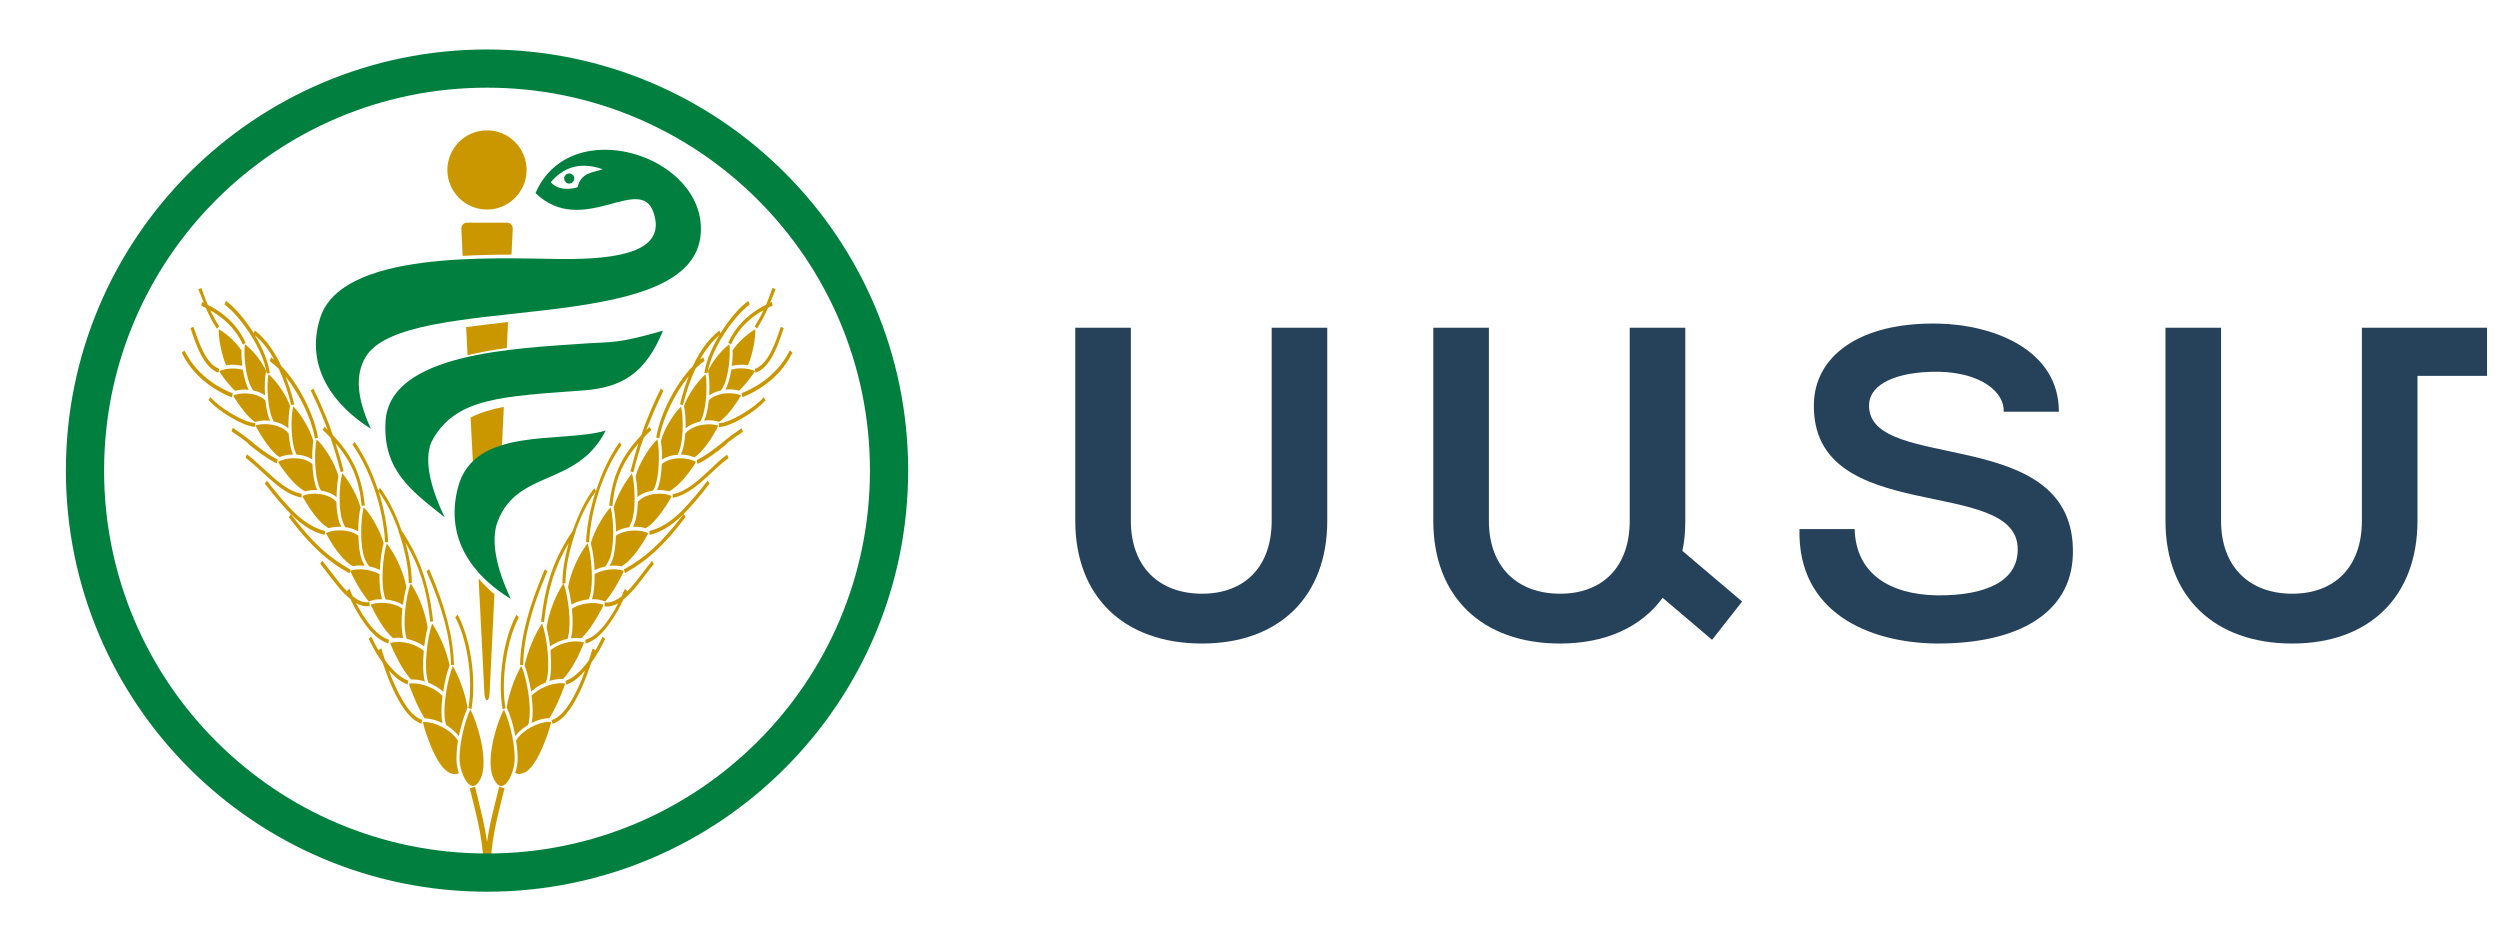
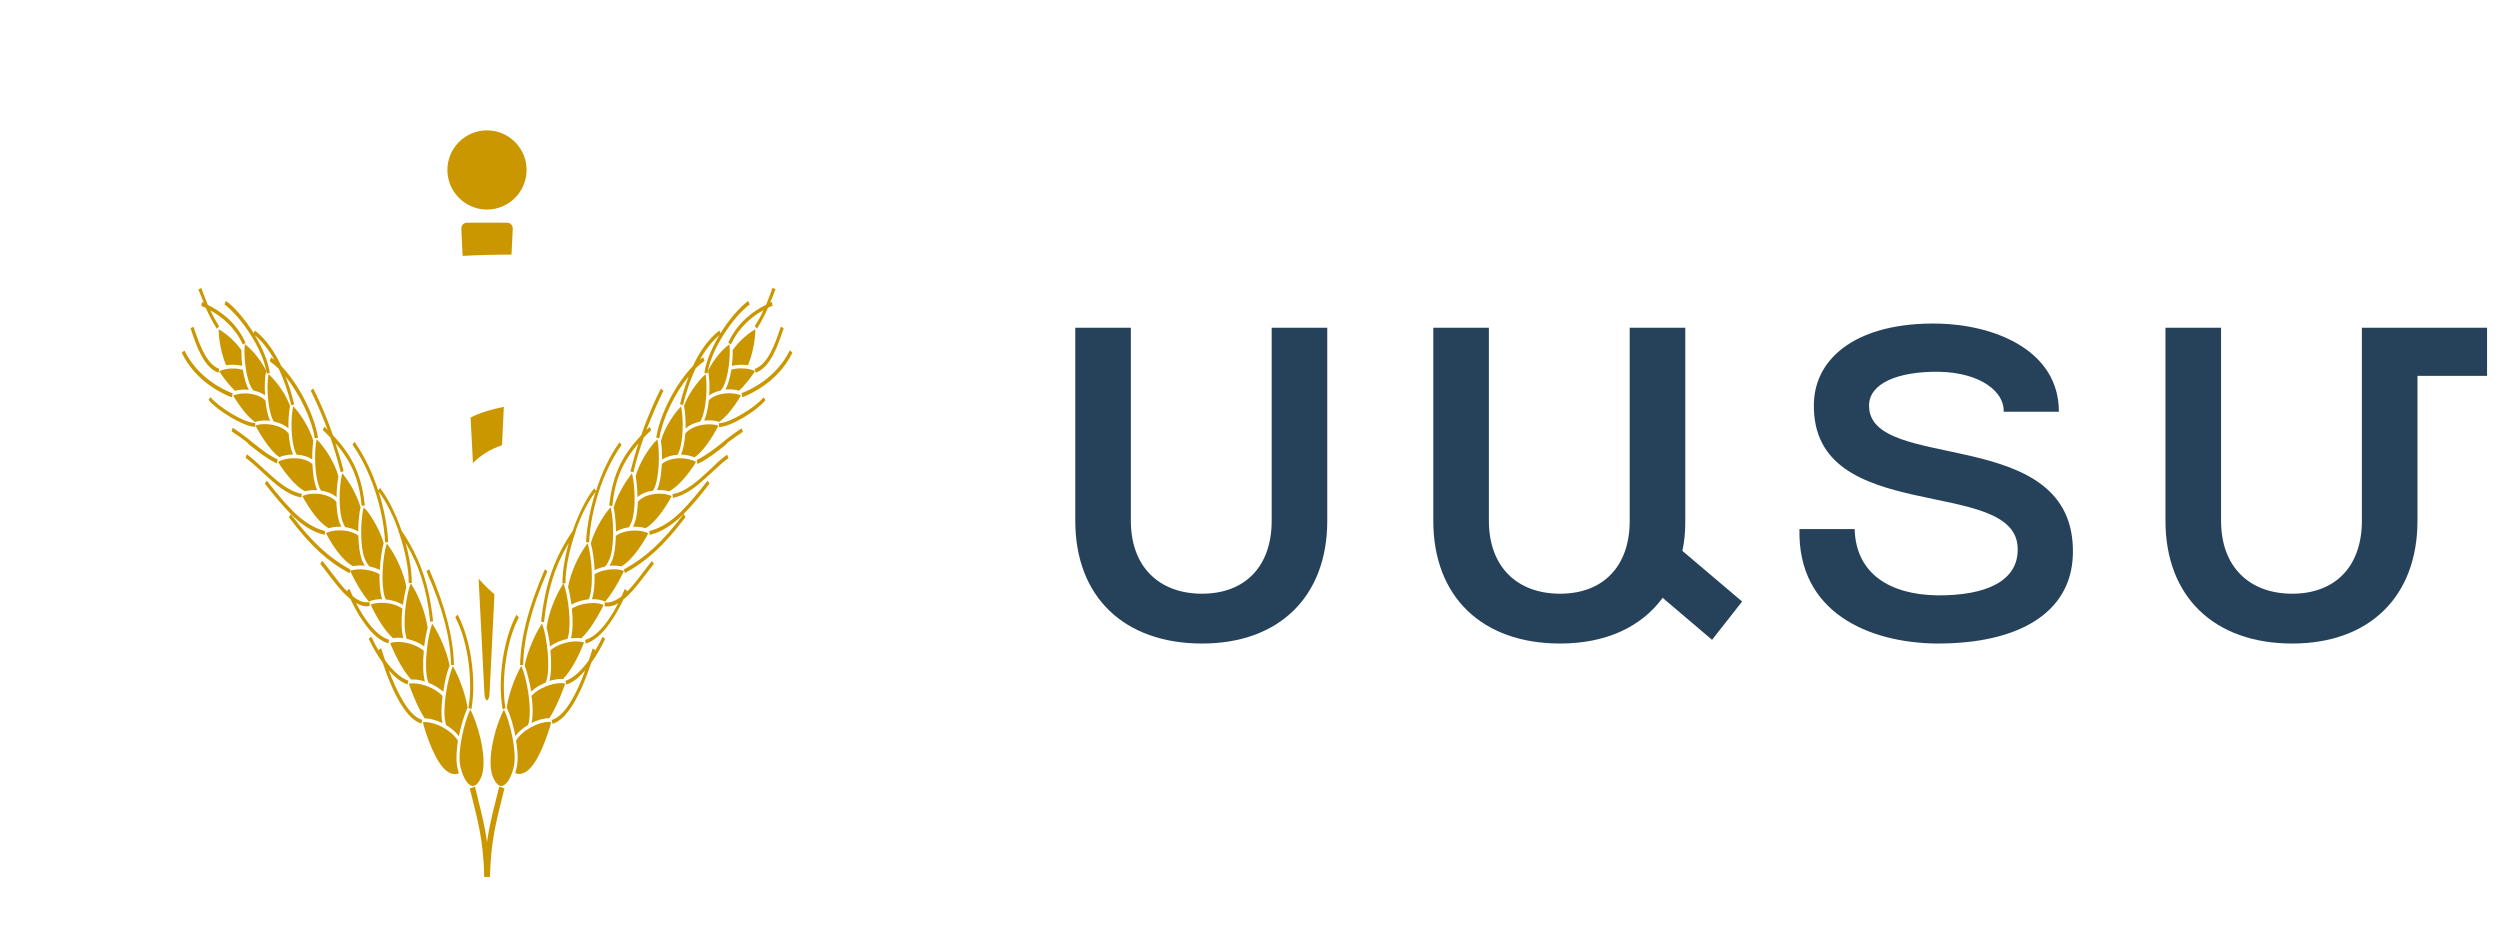
<svg xmlns="http://www.w3.org/2000/svg" width="85" height="32" viewBox="0 0 85 32" fill="none">
  <path d="M17.434 7.78C17.44 7.668 17.354 7.57 17.236 7.57H15.883C15.766 7.57 15.68 7.662 15.686 7.78L15.729 8.7C16.297 8.669 16.859 8.657 17.391 8.657L17.434 7.78Z" fill="#CB9700" />
  <path d="M17.13 13.833C16.692 13.919 16.321 14.03 16 14.197L16.08 15.748C16.346 15.463 16.686 15.272 17.069 15.136L17.13 13.833Z" fill="#CB9700" />
  <path d="M16.557 7.125C17.299 7.125 17.904 6.52 17.904 5.778C17.904 5.037 17.299 4.432 16.557 4.432C15.816 4.432 15.211 5.037 15.211 5.778C15.211 6.52 15.816 7.125 16.557 7.125Z" fill="#CB9700" />
-   <path d="M17.274 10.948C16.787 11.004 16.311 11.059 15.848 11.121L15.897 12.078C16.323 11.973 16.774 11.893 17.231 11.831L17.274 10.948Z" fill="#CB9700" />
  <path d="M16.273 19.676L16.471 23.598C16.477 23.709 16.514 23.808 16.558 23.808C16.601 23.808 16.638 23.715 16.644 23.598L16.811 20.207C16.632 20.052 16.446 19.873 16.273 19.676Z" fill="#CB9700" />
-   <path fill-rule="evenodd" clip-rule="evenodd" d="M19.522 6.108C19.497 6.2 19.405 6.255 19.314 6.237C19.222 6.212 19.167 6.121 19.185 6.029C19.21 5.938 19.302 5.883 19.393 5.901C19.485 5.925 19.546 6.017 19.522 6.108ZM23.827 7.921C23.601 11.576 13.724 9.855 12.416 12.162C12.073 12.766 12.134 13.541 12.611 14.579C11.401 13.822 10.343 12.516 10.887 10.807C11.615 8.525 16.654 8.775 19.026 8.806C21.075 8.83 22.677 8.543 22.218 7.219C21.754 5.889 19.803 8.104 18.207 6.566C19.387 3.82 23.992 5.278 23.827 7.921ZM20.494 5.754C19.662 5.462 19.112 5.742 18.727 6.194C18.947 6.462 19.357 6.456 19.638 6.365C19.754 5.858 20.164 5.87 20.494 5.754ZM13.107 14.347C13.021 15.988 13.969 16.678 15.119 17.587C14.611 16.538 14.379 15.525 14.721 14.927C15.534 13.517 17.088 13.48 19.846 13.273C21.13 13.175 21.937 12.717 22.543 11.241C21.02 11.686 20.806 11.619 19.968 11.674C17.516 11.845 13.223 11.997 13.107 14.347ZM15.571 16.574C15.107 18.344 16.116 19.601 17.369 20.364C16.874 19.32 16.678 18.387 16.917 17.74C17.589 15.946 19.619 16.568 20.592 14.64C19.081 15.085 16.116 14.469 15.571 16.574Z" fill="#007F3E" />
  <path d="M16.651 29.805L16.466 29.818C16.429 28.558 16.274 28.02 15.972 26.803L16.151 26.748C16.453 27.983 16.614 28.533 16.651 29.805ZM13.828 21.72C14.057 21.77 14.267 21.856 14.421 21.98C14.452 21.751 14.489 21.529 14.539 21.343C14.471 20.849 14.248 20.299 14.051 19.972C14.02 19.923 13.989 19.873 13.964 19.83C13.797 20.287 13.686 21.189 13.804 21.628C13.81 21.658 13.816 21.689 13.828 21.72ZM11.982 19.571C12.111 19.83 12.315 20.188 12.544 20.454C12.661 20.398 12.815 20.367 12.995 20.374C12.988 20.361 12.988 20.355 12.982 20.343C12.927 20.151 12.896 19.861 12.902 19.521C12.723 19.422 12.494 19.361 12.266 19.355C12.13 19.355 12 19.373 11.907 19.41C11.932 19.459 11.957 19.515 11.982 19.571ZM12.364 17.248C12.253 17.712 12.241 18.582 12.395 18.978C12.432 19.076 12.488 19.169 12.55 19.256C12.68 19.28 12.803 19.324 12.914 19.379C12.933 19.04 12.976 18.706 13.044 18.465C12.914 18.02 12.655 17.594 12.47 17.359C12.432 17.322 12.395 17.285 12.364 17.248ZM13.149 18.477C13.007 18.947 12.945 19.861 13.081 20.293C13.087 20.318 13.1 20.349 13.112 20.38C13.328 20.398 13.532 20.466 13.699 20.565C13.729 20.349 13.767 20.139 13.816 19.966C13.729 19.472 13.47 18.928 13.248 18.613C13.211 18.558 13.174 18.514 13.149 18.477ZM13.977 23.104C14.007 23.104 14.038 23.098 14.069 23.104C14.187 23.104 14.316 23.128 14.446 23.172C14.446 23.166 14.44 23.153 14.44 23.147C14.378 22.912 14.372 22.542 14.409 22.128C14.199 21.949 13.865 21.831 13.55 21.825C13.445 21.825 13.347 21.837 13.266 21.862C13.285 21.918 13.309 21.973 13.34 22.041C13.427 22.239 13.668 22.764 13.977 23.104ZM13.964 23.425C14.069 23.709 14.236 24.11 14.44 24.425C14.446 24.425 14.458 24.425 14.464 24.425C14.637 24.432 14.848 24.487 15.045 24.586C15.045 24.58 15.039 24.567 15.039 24.561C14.996 24.345 15.002 24.024 15.045 23.66C14.786 23.388 14.36 23.24 14.063 23.233C14.001 23.233 13.952 23.24 13.902 23.246C13.915 23.283 13.927 23.32 13.94 23.363L13.964 23.425ZM13.359 21.695C13.415 21.689 13.482 21.683 13.544 21.683C13.6 21.683 13.655 21.689 13.711 21.695C13.705 21.683 13.705 21.671 13.705 21.665C13.649 21.442 13.637 21.09 13.68 20.689C13.501 20.571 13.254 20.497 13.001 20.497C12.846 20.491 12.704 20.516 12.605 20.559C12.624 20.608 12.655 20.664 12.68 20.72C12.809 20.973 13.062 21.43 13.359 21.695ZM12 19.25C12.08 19.231 12.173 19.225 12.266 19.225C12.309 19.225 12.352 19.231 12.402 19.231C12.364 19.169 12.334 19.101 12.303 19.033C12.235 18.848 12.191 18.558 12.185 18.212C12.037 18.101 11.809 18.033 11.568 18.033C11.376 18.026 11.203 18.064 11.08 18.125C11.104 18.169 11.129 18.218 11.16 18.267C11.259 18.459 11.623 19.052 12 19.25ZM15.286 22.628C15.187 22.128 14.953 21.628 14.786 21.349C14.755 21.294 14.724 21.244 14.693 21.201C14.526 21.689 14.415 22.64 14.533 23.104C14.545 23.141 14.551 23.178 14.569 23.215C14.761 23.289 14.934 23.4 15.07 23.517C15.119 23.178 15.193 22.857 15.286 22.628ZM10.061 13.913C10.03 13.876 9.999 13.845 9.968 13.814C9.875 14.234 9.894 15.031 10.048 15.377C10.061 15.401 10.073 15.426 10.085 15.457C10.302 15.469 10.481 15.531 10.617 15.624C10.61 15.389 10.629 15.167 10.653 14.988C10.53 14.568 10.258 14.148 10.061 13.913ZM9.498 15.543C9.628 15.488 9.795 15.457 9.962 15.451C9.962 15.445 9.956 15.438 9.956 15.438C9.888 15.284 9.838 15.031 9.813 14.734C9.807 14.728 9.807 14.722 9.801 14.722C9.653 14.543 9.35 14.425 9.023 14.419C8.893 14.419 8.776 14.432 8.689 14.469C8.708 14.512 8.733 14.555 8.757 14.605C8.918 14.876 9.208 15.346 9.498 15.543ZM11.734 17.922C11.907 17.946 12.056 17.996 12.179 18.07C12.179 17.761 12.21 17.464 12.259 17.248C12.136 16.834 11.901 16.433 11.722 16.198C11.691 16.155 11.66 16.118 11.636 16.087C11.524 16.526 11.506 17.359 11.648 17.73C11.673 17.798 11.704 17.866 11.734 17.922ZM9.227 12.813C9.196 12.776 9.159 12.745 9.128 12.721C9.054 13.147 9.109 13.95 9.282 14.283C9.295 14.302 9.301 14.32 9.313 14.333C9.517 14.376 9.69 14.456 9.807 14.568C9.801 14.29 9.82 14.005 9.863 13.802C9.715 13.4 9.431 13.017 9.227 12.813ZM10.376 16.705C10.481 16.674 10.598 16.662 10.722 16.662C10.74 16.662 10.765 16.662 10.783 16.662C10.783 16.655 10.777 16.649 10.777 16.643C10.666 16.396 10.629 16.007 10.623 15.784L10.617 15.778C10.487 15.655 10.271 15.581 10.017 15.581C9.801 15.574 9.591 15.624 9.455 15.704C9.48 15.747 9.505 15.79 9.536 15.84C9.715 16.099 10.054 16.55 10.376 16.705ZM11.178 17.959C11.29 17.922 11.426 17.909 11.562 17.909C11.574 17.909 11.592 17.909 11.605 17.909C11.586 17.866 11.568 17.829 11.549 17.786C11.469 17.576 11.444 17.279 11.438 17.063C11.432 17.057 11.432 17.051 11.426 17.051C11.29 16.896 11.018 16.791 10.722 16.785C10.555 16.779 10.394 16.81 10.283 16.865C10.302 16.909 10.332 16.958 10.357 17.007C10.493 17.236 10.833 17.779 11.178 17.959ZM10.913 16.68C11.129 16.711 11.314 16.791 11.444 16.902C11.444 16.655 11.469 16.396 11.506 16.192C11.382 15.741 11.086 15.29 10.864 15.037C10.833 15 10.796 14.969 10.765 14.938C10.672 15.383 10.703 16.223 10.864 16.581C10.882 16.612 10.894 16.643 10.913 16.68ZM8.238 12.437C8.214 12.251 8.208 12.066 8.208 11.905C8.004 11.615 7.732 11.38 7.54 11.257C7.503 11.232 7.473 11.214 7.436 11.195C7.429 11.51 7.528 12.06 7.689 12.418C7.769 12.406 7.849 12.4 7.936 12.4C8.041 12.406 8.146 12.418 8.238 12.437ZM8.671 14.351C8.77 14.314 8.893 14.296 9.035 14.296C9.085 14.296 9.134 14.302 9.183 14.308C9.109 14.148 9.054 13.907 9.023 13.616C9.017 13.61 9.017 13.61 9.011 13.604C8.875 13.468 8.628 13.382 8.35 13.376C8.183 13.376 8.035 13.4 7.93 13.45C7.948 13.487 7.973 13.53 8.004 13.573C8.133 13.777 8.393 14.154 8.671 14.351ZM9.048 12.603C8.906 12.313 8.665 11.992 8.424 11.782C8.393 11.751 8.362 11.726 8.325 11.702C8.276 12.109 8.362 12.851 8.547 13.178C8.566 13.209 8.591 13.246 8.615 13.277C8.733 13.301 8.887 13.351 9.011 13.443C8.992 13.128 9.004 12.826 9.048 12.622V12.603ZM15.169 24.654C15.348 24.759 15.496 24.889 15.601 25.031C15.675 24.666 15.786 24.302 15.898 24.061C15.817 23.573 15.626 23.091 15.484 22.807C15.453 22.752 15.422 22.696 15.397 22.647C15.206 23.11 15.045 24.055 15.138 24.53C15.144 24.567 15.156 24.611 15.169 24.654ZM7.991 13.289C8.096 13.258 8.214 13.246 8.343 13.246C8.381 13.246 8.424 13.252 8.461 13.252C8.374 13.104 8.306 12.863 8.257 12.572C8.158 12.548 8.053 12.529 7.942 12.529C7.757 12.523 7.578 12.56 7.454 12.622C7.479 12.659 7.503 12.702 7.534 12.745C7.639 12.894 7.806 13.11 7.991 13.289ZM16.342 26.47C16.589 25.957 16.324 24.864 16.07 24.29C16.046 24.228 16.015 24.172 15.99 24.123C15.774 24.574 15.57 25.494 15.638 25.976C15.694 26.334 15.879 26.717 16.077 26.723C16.169 26.723 16.262 26.637 16.342 26.47ZM15.57 25.185C15.348 24.821 14.81 24.555 14.458 24.549C14.434 24.549 14.403 24.549 14.378 24.555C14.39 24.611 14.409 24.679 14.428 24.747C14.594 25.284 14.934 26.198 15.36 26.303C15.397 26.316 15.434 26.316 15.465 26.322C15.514 26.322 15.564 26.309 15.601 26.285C15.57 26.192 15.545 26.093 15.533 26C15.502 25.741 15.533 25.42 15.57 25.185ZM15.928 24.055V24.073L16.027 24.11L16.033 24.086C16.2 23.091 16.003 21.733 15.57 20.917L15.558 20.899L15.477 20.985L15.484 20.997C15.898 21.77 16.089 23.11 15.928 24.055ZM15.335 22.591V22.61H15.434V22.591C15.403 21.64 15.15 20.652 14.6 19.373L14.588 19.355L14.502 19.422L14.508 19.441C15.057 20.695 15.311 21.665 15.335 22.591ZM13.217 22.789C13.433 23.036 13.643 23.196 13.841 23.264L13.859 23.27L13.884 23.141L13.865 23.135C13.624 23.048 13.359 22.813 13.093 22.449C13.05 22.325 13.007 22.196 12.97 22.066L12.964 22.041L12.871 22.097C12.871 22.097 12.877 22.115 12.877 22.122C12.784 21.973 12.704 21.813 12.63 21.658L12.618 21.64L12.537 21.72L12.544 21.733C12.68 22.023 12.84 22.294 13.007 22.523C13.421 23.746 13.859 24.444 14.31 24.598L14.329 24.605L14.353 24.475L14.335 24.469C13.884 24.327 13.482 23.499 13.217 22.789ZM13.204 21.881L13.229 21.751L13.211 21.745C12.729 21.59 12.321 20.923 12.105 20.503C12.235 20.577 12.352 20.614 12.47 20.614C12.494 20.614 12.525 20.614 12.55 20.608H12.568L12.562 20.472H12.544C12.519 20.472 12.494 20.479 12.47 20.479C12.321 20.479 12.167 20.411 11.994 20.275C11.957 20.195 11.92 20.114 11.889 20.04L11.883 20.015L11.796 20.09L11.802 20.108C11.605 19.91 11.413 19.657 11.246 19.435C11.197 19.373 11.148 19.311 11.104 19.25L10.956 19.064L10.888 19.169L11.03 19.348C11.073 19.404 11.123 19.466 11.172 19.534C11.395 19.824 11.642 20.157 11.92 20.374C12.099 20.763 12.581 21.677 13.18 21.868L13.204 21.881ZM13.093 18.422V18.44L13.198 18.434V18.416C13.167 17.86 13.05 17.273 12.871 16.711C13.118 17.032 13.365 17.514 13.556 18.064L13.544 18.076L13.563 18.107L13.569 18.119C13.779 18.731 13.896 19.342 13.896 19.799V19.818L14.001 19.824V19.799C14.001 19.429 13.927 18.953 13.785 18.447C14.255 19.231 14.514 20.034 14.625 21.121V21.14L14.724 21.127V21.109C14.588 19.861 14.267 18.947 13.655 18.045C13.451 17.458 13.192 16.946 12.933 16.606L12.92 16.587L12.859 16.68C12.661 16.069 12.389 15.5 12.068 15.043L12.056 15.025L11.982 15.117L11.994 15.13C12.599 15.994 13.031 17.285 13.093 18.422ZM11.883 19.49L11.92 19.367L11.907 19.361C11.178 18.959 10.617 18.44 9.9 17.502L9.888 17.483L9.82 17.588L9.832 17.6C10.555 18.552 11.129 19.083 11.87 19.484L11.883 19.49ZM11.018 18.181L11.037 18.187L11.055 18.057L11.037 18.051C10.678 17.959 10.332 17.742 9.968 17.39C9.69 17.106 9.4 16.767 9.085 16.359L9.072 16.34L9.004 16.445L9.017 16.458C9.332 16.865 9.622 17.205 9.912 17.502C10.283 17.866 10.641 18.088 11.018 18.181ZM10.246 16.927L10.258 16.791L10.24 16.785C9.789 16.698 9.4 16.334 9.017 15.988C8.961 15.939 8.912 15.889 8.856 15.84C8.708 15.698 8.553 15.568 8.411 15.457L8.393 15.445L8.35 15.562L8.362 15.574C8.504 15.679 8.652 15.809 8.801 15.945C8.85 15.994 8.906 16.038 8.955 16.087C9.344 16.445 9.746 16.816 10.221 16.909L10.246 16.927ZM8.479 15.123C8.77 15.352 9.072 15.593 9.393 15.747L9.412 15.754L9.443 15.624L9.431 15.618C9.116 15.469 8.825 15.235 8.541 15.006L8.43 14.914C8.263 14.784 8.096 14.666 7.93 14.555L7.911 14.543L7.874 14.666L7.886 14.673C8.047 14.778 8.214 14.895 8.381 15.025L8.479 15.123ZM11.104 14.518C11.117 14.549 11.129 14.58 11.142 14.617C11.111 14.586 11.08 14.555 11.049 14.524L11.03 14.506L10.975 14.617L10.987 14.629C11.08 14.716 11.16 14.802 11.234 14.876C11.37 15.265 11.487 15.661 11.58 16.038L11.586 16.056L11.685 16.019L11.679 16.001C11.605 15.698 11.512 15.389 11.407 15.068C11.951 15.692 12.21 16.309 12.296 17.18V17.199L12.402 17.186V17.168C12.284 16.031 11.883 15.395 11.314 14.79C11.271 14.666 11.234 14.555 11.197 14.456C11.067 14.117 10.882 13.672 10.66 13.227L10.653 13.209L10.567 13.277L10.573 13.295C10.796 13.746 10.975 14.185 11.104 14.518ZM8.677 14.518V14.382H8.658C8.294 14.37 7.448 13.851 7.17 13.518L7.158 13.499L7.09 13.598L7.102 13.61C7.405 13.968 8.263 14.493 8.658 14.512L8.677 14.518ZM7.886 13.505L7.911 13.376L7.899 13.369C7.633 13.271 6.744 12.869 6.28 11.936L6.268 11.918L6.182 11.992L6.188 12.01C6.663 12.986 7.596 13.4 7.868 13.505H7.886ZM7.411 12.665L7.429 12.671L7.454 12.542L7.442 12.536C7.009 12.369 6.775 11.677 6.614 11.22L6.577 11.109L6.478 11.158L6.515 11.269C6.676 11.751 6.929 12.486 7.411 12.665ZM6.929 10.293C6.917 10.287 6.867 10.269 6.867 10.269L6.843 10.398L6.855 10.405C6.904 10.423 6.948 10.442 6.997 10.466C7.108 10.72 7.225 10.942 7.361 11.158L7.374 11.177L7.454 11.096L7.442 11.084C7.337 10.917 7.244 10.744 7.151 10.553C7.51 10.75 7.973 11.102 8.251 11.702L8.257 11.72L8.35 11.658L8.343 11.64C8.022 10.942 7.473 10.565 7.065 10.367C6.991 10.194 6.923 10.009 6.855 9.812L6.849 9.793L6.744 9.836L6.75 9.855C6.818 10.003 6.867 10.151 6.929 10.293ZM9.066 12.684V12.702L9.171 12.684V12.665C9.116 12.282 8.918 11.819 8.665 11.399C8.912 11.603 9.134 11.881 9.326 12.233C9.295 12.208 9.264 12.183 9.233 12.165L9.214 12.152L9.171 12.276L9.183 12.288C9.276 12.356 9.381 12.443 9.48 12.542C9.647 12.9 9.795 13.32 9.9 13.765L9.906 13.783L10.005 13.746L9.999 13.727C9.919 13.4 9.82 13.091 9.709 12.801C10.19 13.4 10.592 14.24 10.703 14.889L10.709 14.907L10.814 14.883L10.808 14.858C10.678 14.086 10.147 13.042 9.566 12.449C9.319 11.924 9.023 11.516 8.683 11.251L8.665 11.238L8.628 11.331C8.343 10.874 7.998 10.466 7.701 10.244L7.683 10.232L7.633 10.349L7.646 10.361C8.208 10.787 8.955 11.899 9.066 12.684Z" fill="#CB9700" />
  <path d="M16.973 26.748L17.152 26.804C16.849 28.027 16.695 28.558 16.658 29.818L16.473 29.806C16.503 28.533 16.664 27.983 16.973 26.748ZM19.32 21.628C19.431 21.183 19.326 20.288 19.16 19.83C19.129 19.874 19.104 19.923 19.073 19.972C18.875 20.3 18.647 20.849 18.585 21.344C18.634 21.535 18.678 21.751 18.702 21.98C18.863 21.856 19.073 21.77 19.295 21.72C19.308 21.69 19.314 21.659 19.32 21.628ZM21.21 19.41C21.117 19.373 20.988 19.355 20.852 19.355C20.623 19.361 20.395 19.416 20.216 19.522C20.222 19.861 20.197 20.152 20.135 20.343C20.129 20.355 20.129 20.362 20.123 20.374C20.302 20.368 20.457 20.399 20.574 20.454C20.802 20.195 21.006 19.83 21.136 19.571C21.167 19.515 21.192 19.46 21.21 19.41ZM20.66 17.366C20.475 17.601 20.216 18.033 20.086 18.471C20.154 18.712 20.203 19.046 20.216 19.386C20.327 19.33 20.45 19.287 20.58 19.262C20.642 19.182 20.691 19.083 20.735 18.984C20.883 18.589 20.877 17.718 20.765 17.255C20.722 17.286 20.691 17.323 20.66 17.366ZM19.882 18.607C19.66 18.922 19.4 19.466 19.314 19.96C19.363 20.133 19.4 20.343 19.431 20.559C19.592 20.46 19.802 20.399 20.018 20.374C20.03 20.343 20.043 20.312 20.049 20.288C20.185 19.855 20.123 18.941 19.981 18.471C19.944 18.515 19.913 18.558 19.882 18.607ZM19.783 22.023C19.808 21.961 19.833 21.9 19.858 21.844C19.777 21.819 19.684 21.807 19.573 21.807C19.258 21.813 18.925 21.93 18.715 22.11C18.752 22.523 18.746 22.894 18.684 23.129C18.684 23.135 18.678 23.147 18.678 23.153C18.807 23.11 18.937 23.092 19.055 23.085C19.085 23.085 19.116 23.085 19.147 23.085C19.45 22.764 19.697 22.239 19.783 22.023ZM19.178 23.357C19.19 23.314 19.203 23.277 19.215 23.24C19.166 23.227 19.116 23.227 19.055 23.227C18.758 23.234 18.332 23.382 18.072 23.654C18.122 24.018 18.122 24.339 18.079 24.555C18.079 24.562 18.072 24.574 18.072 24.58C18.276 24.481 18.48 24.42 18.653 24.42C18.659 24.42 18.665 24.42 18.678 24.42C18.881 24.105 19.048 23.703 19.153 23.419L19.178 23.357ZM20.444 20.726C20.475 20.67 20.5 20.615 20.518 20.565C20.413 20.522 20.277 20.497 20.123 20.504C19.87 20.51 19.623 20.578 19.444 20.695C19.487 21.09 19.474 21.449 19.419 21.671C19.419 21.683 19.413 21.696 19.413 21.702C19.468 21.696 19.524 21.69 19.579 21.69C19.647 21.69 19.709 21.69 19.765 21.702C20.055 21.43 20.314 20.973 20.444 20.726ZM21.964 18.274C21.995 18.218 22.019 18.175 22.044 18.132C21.92 18.07 21.747 18.033 21.556 18.039C21.315 18.045 21.087 18.107 20.938 18.218C20.932 18.564 20.889 18.855 20.821 19.04C20.796 19.108 20.759 19.176 20.722 19.237C20.765 19.231 20.809 19.231 20.858 19.231C20.957 19.231 21.043 19.237 21.124 19.256C21.5 19.052 21.859 18.459 21.964 18.274ZM18.06 23.512C18.19 23.388 18.363 23.283 18.554 23.209C18.567 23.172 18.579 23.135 18.591 23.098C18.709 22.635 18.604 21.683 18.431 21.195C18.4 21.245 18.369 21.294 18.338 21.344C18.171 21.622 17.943 22.128 17.838 22.622C17.924 22.857 18.005 23.178 18.06 23.512ZM22.47 14.994C22.501 15.173 22.513 15.396 22.507 15.63C22.637 15.538 22.822 15.476 23.038 15.463C23.051 15.433 23.063 15.408 23.076 15.383C23.23 15.037 23.248 14.241 23.156 13.82C23.125 13.851 23.094 13.882 23.063 13.919C22.866 14.148 22.587 14.568 22.47 14.994ZM24.354 14.611C24.379 14.562 24.404 14.518 24.422 14.475C24.335 14.438 24.218 14.426 24.088 14.426C23.767 14.432 23.458 14.549 23.31 14.729C23.304 14.735 23.304 14.741 23.298 14.741C23.279 15.037 23.23 15.284 23.156 15.445C23.156 15.451 23.15 15.457 23.15 15.457C23.323 15.457 23.483 15.494 23.613 15.55C23.916 15.346 24.206 14.877 24.354 14.611ZM21.476 17.736C21.618 17.366 21.599 16.526 21.488 16.093C21.457 16.124 21.426 16.162 21.402 16.205C21.223 16.446 20.988 16.841 20.864 17.255C20.914 17.477 20.938 17.774 20.945 18.076C21.068 18.002 21.216 17.947 21.389 17.928C21.42 17.866 21.451 17.798 21.476 17.736ZM23.255 13.802C23.298 14.006 23.316 14.284 23.31 14.568C23.427 14.463 23.601 14.376 23.804 14.333C23.817 14.315 23.823 14.296 23.835 14.284C24.008 13.95 24.064 13.153 23.99 12.721C23.959 12.746 23.928 12.777 23.891 12.814C23.693 13.018 23.403 13.4 23.255 13.802ZM23.582 15.84C23.613 15.797 23.638 15.748 23.662 15.704C23.526 15.624 23.316 15.575 23.1 15.581C22.847 15.587 22.631 15.661 22.501 15.778V15.785C22.489 16.007 22.458 16.396 22.347 16.643C22.34 16.649 22.34 16.656 22.34 16.662C22.359 16.662 22.384 16.662 22.402 16.662C22.526 16.662 22.643 16.674 22.748 16.705C23.063 16.551 23.409 16.1 23.582 15.84ZM22.761 17.008C22.785 16.958 22.816 16.909 22.835 16.866C22.723 16.81 22.569 16.785 22.402 16.785C22.106 16.791 21.834 16.89 21.698 17.051C21.692 17.057 21.692 17.063 21.686 17.063C21.68 17.279 21.655 17.576 21.575 17.786C21.556 17.829 21.544 17.866 21.519 17.909C21.531 17.909 21.55 17.909 21.562 17.909C21.698 17.909 21.834 17.922 21.945 17.959C22.285 17.78 22.625 17.236 22.761 17.008ZM22.254 16.581C22.415 16.223 22.439 15.383 22.353 14.938C22.322 14.969 22.291 15.006 22.254 15.037C22.032 15.291 21.735 15.741 21.612 16.192C21.649 16.396 21.673 16.649 21.673 16.903C21.797 16.791 21.982 16.711 22.205 16.68C22.223 16.643 22.242 16.612 22.254 16.581ZM25.182 12.4C25.268 12.4 25.349 12.406 25.429 12.418C25.589 12.06 25.688 11.511 25.682 11.195C25.651 11.214 25.614 11.232 25.577 11.257C25.386 11.381 25.114 11.616 24.91 11.906C24.916 12.066 24.904 12.258 24.879 12.437C24.978 12.418 25.077 12.406 25.182 12.4ZM25.12 13.567C25.145 13.524 25.169 13.481 25.194 13.444C25.089 13.394 24.935 13.37 24.774 13.37C24.496 13.376 24.249 13.462 24.113 13.598C24.107 13.604 24.107 13.604 24.101 13.611C24.07 13.895 24.014 14.142 23.94 14.302C23.99 14.296 24.039 14.29 24.088 14.29C24.224 14.29 24.354 14.309 24.453 14.345C24.725 14.154 24.99 13.777 25.12 13.567ZM24.076 12.622C24.119 12.826 24.132 13.129 24.113 13.444C24.237 13.351 24.391 13.302 24.509 13.277C24.533 13.246 24.558 13.209 24.576 13.178C24.762 12.851 24.848 12.11 24.799 11.702C24.768 11.727 24.737 11.758 24.7 11.782C24.459 11.992 24.212 12.313 24.076 12.604V12.622ZM17.986 24.525C18.079 24.049 17.924 23.104 17.727 22.641C17.696 22.69 17.665 22.746 17.64 22.801C17.492 23.085 17.306 23.567 17.226 24.055C17.344 24.296 17.455 24.66 17.523 25.025C17.628 24.883 17.776 24.753 17.955 24.648C17.967 24.611 17.98 24.568 17.986 24.525ZM25.589 12.74C25.62 12.696 25.645 12.659 25.67 12.616C25.552 12.554 25.373 12.523 25.182 12.523C25.07 12.523 24.965 12.542 24.867 12.567C24.817 12.857 24.749 13.098 24.663 13.246C24.7 13.24 24.743 13.24 24.78 13.24C24.91 13.24 25.027 13.252 25.132 13.283C25.311 13.11 25.478 12.894 25.589 12.74ZM17.047 26.724C17.245 26.717 17.43 26.334 17.486 25.976C17.554 25.494 17.35 24.568 17.134 24.123C17.109 24.173 17.078 24.228 17.053 24.29C16.794 24.864 16.528 25.958 16.782 26.47C16.862 26.637 16.954 26.724 17.047 26.724ZM17.584 25.995C17.572 26.087 17.547 26.186 17.517 26.279C17.554 26.303 17.603 26.316 17.652 26.316C17.683 26.316 17.72 26.31 17.757 26.297C18.184 26.186 18.523 25.272 18.69 24.741C18.709 24.673 18.727 24.611 18.739 24.549C18.715 24.549 18.69 24.543 18.659 24.543C18.307 24.549 17.764 24.815 17.547 25.179C17.584 25.42 17.622 25.741 17.584 25.995ZM17.634 21.004L17.64 20.992L17.56 20.905L17.547 20.924C17.115 21.733 16.917 23.098 17.084 24.092L17.09 24.117L17.189 24.08L17.183 24.061C17.029 23.11 17.226 21.77 17.634 21.004ZM18.604 19.441L18.61 19.423L18.523 19.355L18.517 19.373C17.967 20.652 17.708 21.64 17.683 22.591V22.61H17.788V22.591C17.813 21.665 18.066 20.695 18.604 19.441ZM18.776 24.475L18.758 24.481L18.783 24.611L18.801 24.605C19.252 24.457 19.691 23.759 20.105 22.53C20.271 22.301 20.432 22.023 20.568 21.739L20.574 21.727L20.494 21.646L20.481 21.665C20.407 21.819 20.321 21.98 20.234 22.128L20.24 22.103L20.148 22.048L20.142 22.073C20.105 22.202 20.061 22.326 20.018 22.456C19.752 22.82 19.487 23.055 19.246 23.141L19.227 23.147L19.252 23.277L19.271 23.271C19.474 23.203 19.684 23.042 19.895 22.795C19.641 23.499 19.24 24.327 18.776 24.475ZM19.938 21.875C20.537 21.683 21.012 20.769 21.198 20.38C21.47 20.164 21.723 19.83 21.945 19.54C21.995 19.478 22.038 19.416 22.087 19.355L22.229 19.176L22.168 19.071L22.019 19.256C21.976 19.311 21.927 19.373 21.877 19.441C21.71 19.664 21.519 19.917 21.321 20.114L21.328 20.096L21.241 20.022L21.235 20.047C21.204 20.121 21.167 20.201 21.13 20.281C20.957 20.411 20.802 20.479 20.654 20.485C20.63 20.485 20.605 20.485 20.58 20.479H20.562L20.555 20.615H20.574C20.599 20.621 20.63 20.621 20.654 20.621C20.772 20.621 20.895 20.584 21.019 20.51C20.802 20.936 20.395 21.603 19.913 21.751L19.895 21.758L19.919 21.887L19.938 21.875ZM21.124 15.142L21.136 15.13L21.062 15.037L21.049 15.056C20.728 15.513 20.457 16.081 20.265 16.693L20.203 16.6L20.191 16.619C19.925 16.958 19.672 17.471 19.468 18.058C18.851 18.953 18.529 19.874 18.4 21.121V21.14L18.499 21.152V21.134C18.616 20.047 18.869 19.244 19.339 18.459C19.197 18.966 19.122 19.441 19.122 19.812V19.837L19.227 19.83V19.799C19.227 19.349 19.345 18.737 19.555 18.119L19.561 18.107L19.579 18.076L19.567 18.064C19.759 17.508 20.006 17.032 20.253 16.711C20.074 17.273 19.956 17.86 19.925 18.416V18.434L20.03 18.441V18.422C20.092 17.286 20.518 15.995 21.124 15.142ZM21.259 19.478C22.001 19.071 22.575 18.546 23.298 17.594L23.31 17.582L23.242 17.477L23.23 17.496C22.52 18.434 21.951 18.953 21.223 19.355L21.21 19.361L21.247 19.485L21.259 19.478ZM23.218 17.502C23.508 17.212 23.798 16.872 24.113 16.458L24.125 16.446L24.058 16.341L24.045 16.359C23.73 16.767 23.44 17.107 23.162 17.391C22.804 17.743 22.452 17.959 22.093 18.052L22.075 18.058L22.093 18.187L22.112 18.181C22.476 18.089 22.841 17.866 23.218 17.502ZM22.896 16.921C23.372 16.828 23.773 16.458 24.163 16.1C24.212 16.05 24.268 16.001 24.317 15.958C24.465 15.816 24.613 15.686 24.756 15.587L24.768 15.575L24.725 15.457L24.706 15.47C24.558 15.575 24.41 15.704 24.261 15.853C24.206 15.902 24.156 15.951 24.101 16.001C23.724 16.353 23.335 16.711 22.884 16.798L22.866 16.804L22.878 16.94L22.896 16.921ZM24.749 15.043C24.916 14.914 25.083 14.796 25.244 14.691L25.256 14.685L25.219 14.562L25.2 14.574C25.034 14.679 24.867 14.803 24.7 14.932L24.589 15.025C24.305 15.254 24.008 15.482 23.699 15.636L23.687 15.643L23.718 15.772L23.736 15.766C24.058 15.612 24.36 15.371 24.651 15.142L24.749 15.043ZM22.55 13.302L22.557 13.283L22.47 13.215L22.458 13.234C22.235 13.678 22.05 14.129 21.92 14.463C21.883 14.562 21.846 14.673 21.803 14.796C21.235 15.402 20.833 16.038 20.716 17.174V17.193L20.821 17.205V17.187C20.907 16.316 21.167 15.698 21.71 15.074C21.605 15.389 21.519 15.704 21.439 16.007L21.433 16.026L21.531 16.063L21.538 16.044C21.63 15.667 21.747 15.272 21.883 14.883C21.957 14.803 22.038 14.722 22.131 14.636L22.143 14.623L22.087 14.512L22.069 14.531C22.038 14.562 22.007 14.593 21.976 14.623C21.988 14.593 22.001 14.556 22.013 14.525C22.149 14.185 22.328 13.746 22.55 13.302ZM24.459 14.518C24.86 14.506 25.719 13.975 26.016 13.617L26.028 13.604L25.96 13.505L25.948 13.524C25.67 13.858 24.823 14.376 24.459 14.389H24.441V14.525L24.459 14.518ZM25.256 13.499C25.528 13.394 26.454 12.98 26.936 12.005L26.942 11.986L26.856 11.912L26.843 11.931C26.38 12.863 25.491 13.265 25.225 13.363L25.213 13.37L25.237 13.499H25.256ZM26.608 11.27L26.646 11.158L26.547 11.109L26.51 11.22C26.355 11.677 26.114 12.369 25.682 12.536L25.663 12.542L25.688 12.672L25.707 12.665C26.195 12.486 26.442 11.751 26.608 11.27ZM26.361 9.849L26.368 9.83L26.263 9.787L26.256 9.806C26.189 10.009 26.121 10.189 26.046 10.362C25.639 10.559 25.089 10.942 24.768 11.634L24.762 11.652L24.854 11.714L24.86 11.696C25.139 11.097 25.602 10.738 25.96 10.547C25.873 10.738 25.775 10.911 25.67 11.078L25.657 11.09L25.738 11.171L25.75 11.152C25.886 10.936 26.003 10.714 26.114 10.46C26.164 10.436 26.213 10.417 26.256 10.399L26.269 10.393L26.244 10.263C26.244 10.263 26.201 10.281 26.182 10.287C26.25 10.152 26.306 10.003 26.361 9.849ZM25.478 10.362L25.491 10.349L25.441 10.232L25.423 10.244C25.126 10.467 24.78 10.874 24.496 11.331L24.459 11.239L24.441 11.251C24.101 11.517 23.804 11.918 23.557 12.449C22.977 13.042 22.439 14.08 22.316 14.858L22.31 14.877L22.415 14.901L22.421 14.883C22.526 14.234 22.933 13.388 23.415 12.795C23.304 13.085 23.205 13.394 23.125 13.722L23.119 13.74L23.218 13.777L23.224 13.759C23.335 13.314 23.477 12.894 23.644 12.536C23.743 12.431 23.848 12.344 23.94 12.283L23.953 12.27L23.909 12.147L23.891 12.159C23.86 12.178 23.829 12.202 23.798 12.227C23.996 11.875 24.218 11.597 24.459 11.393C24.206 11.819 24.008 12.276 23.953 12.659V12.678L24.058 12.696V12.678C24.169 11.9 24.91 10.788 25.478 10.362Z" fill="#CB9700" />
-   <path d="M16.558 2.182C8.927 2.182 2.74 8.369 2.74 16C2.74 23.631 8.927 29.818 16.558 29.818C24.189 29.818 30.377 23.631 30.377 16C30.377 8.369 24.196 2.182 16.558 2.182ZM16.558 29.519C9.089 29.519 3.039 23.469 3.039 16C3.039 8.531 9.089 2.481 16.558 2.481C24.028 2.481 30.078 8.531 30.078 16C30.078 23.469 24.028 29.519 16.558 29.519Z" fill="#007F3E" stroke="#007F3E" />
  <path d="M38.449 17.708V11.142H36.559V17.708C36.559 20.284 38.211 21.88 40.871 21.88C43.489 21.88 45.127 20.284 45.127 17.708V11.142H43.237V17.708C43.237 19.276 42.313 20.186 40.871 20.186C39.401 20.186 38.449 19.262 38.449 17.708Z" fill="#26425B" />
  <path d="M59.232 20.452L57.202 18.73C57.272 18.408 57.3 18.072 57.3 17.708V11.142H55.41V17.708C55.41 19.276 54.486 20.186 53.044 20.186C51.574 20.186 50.622 19.262 50.622 17.708V11.142H48.732V17.708C48.732 20.284 50.384 21.88 53.044 21.88C54.598 21.88 55.802 21.32 56.53 20.326L58.21 21.754L59.232 20.452Z" fill="#26425B" />
  <path d="M61.182 17.988H63.058C63.1 19.514 64.262 20.214 65.858 20.242C67.538 20.256 68.602 19.752 68.602 18.688C68.63 16.126 61.588 17.96 61.672 13.732C61.7 12.136 63.184 10.946 65.914 11.002C67.776 11.044 70.002 11.884 70.002 13.998H68.126C68.154 13.34 67.37 12.668 65.914 12.64C64.528 12.626 63.562 13.032 63.548 13.774C63.506 16.126 70.604 14.362 70.478 18.856C70.422 20.83 68.644 21.894 65.83 21.88C63.548 21.852 61.112 20.83 61.182 17.988Z" fill="#26425B" />
  <path d="M84.56 11.142H80.304V17.708C80.304 19.276 79.38 20.186 77.938 20.186C76.468 20.186 75.516 19.262 75.516 17.708V11.142H73.626V17.708C73.626 20.284 75.278 21.88 77.938 21.88C80.556 21.88 82.194 20.284 82.194 17.708V12.78H84.56V11.142Z" fill="#26425B" />
</svg>